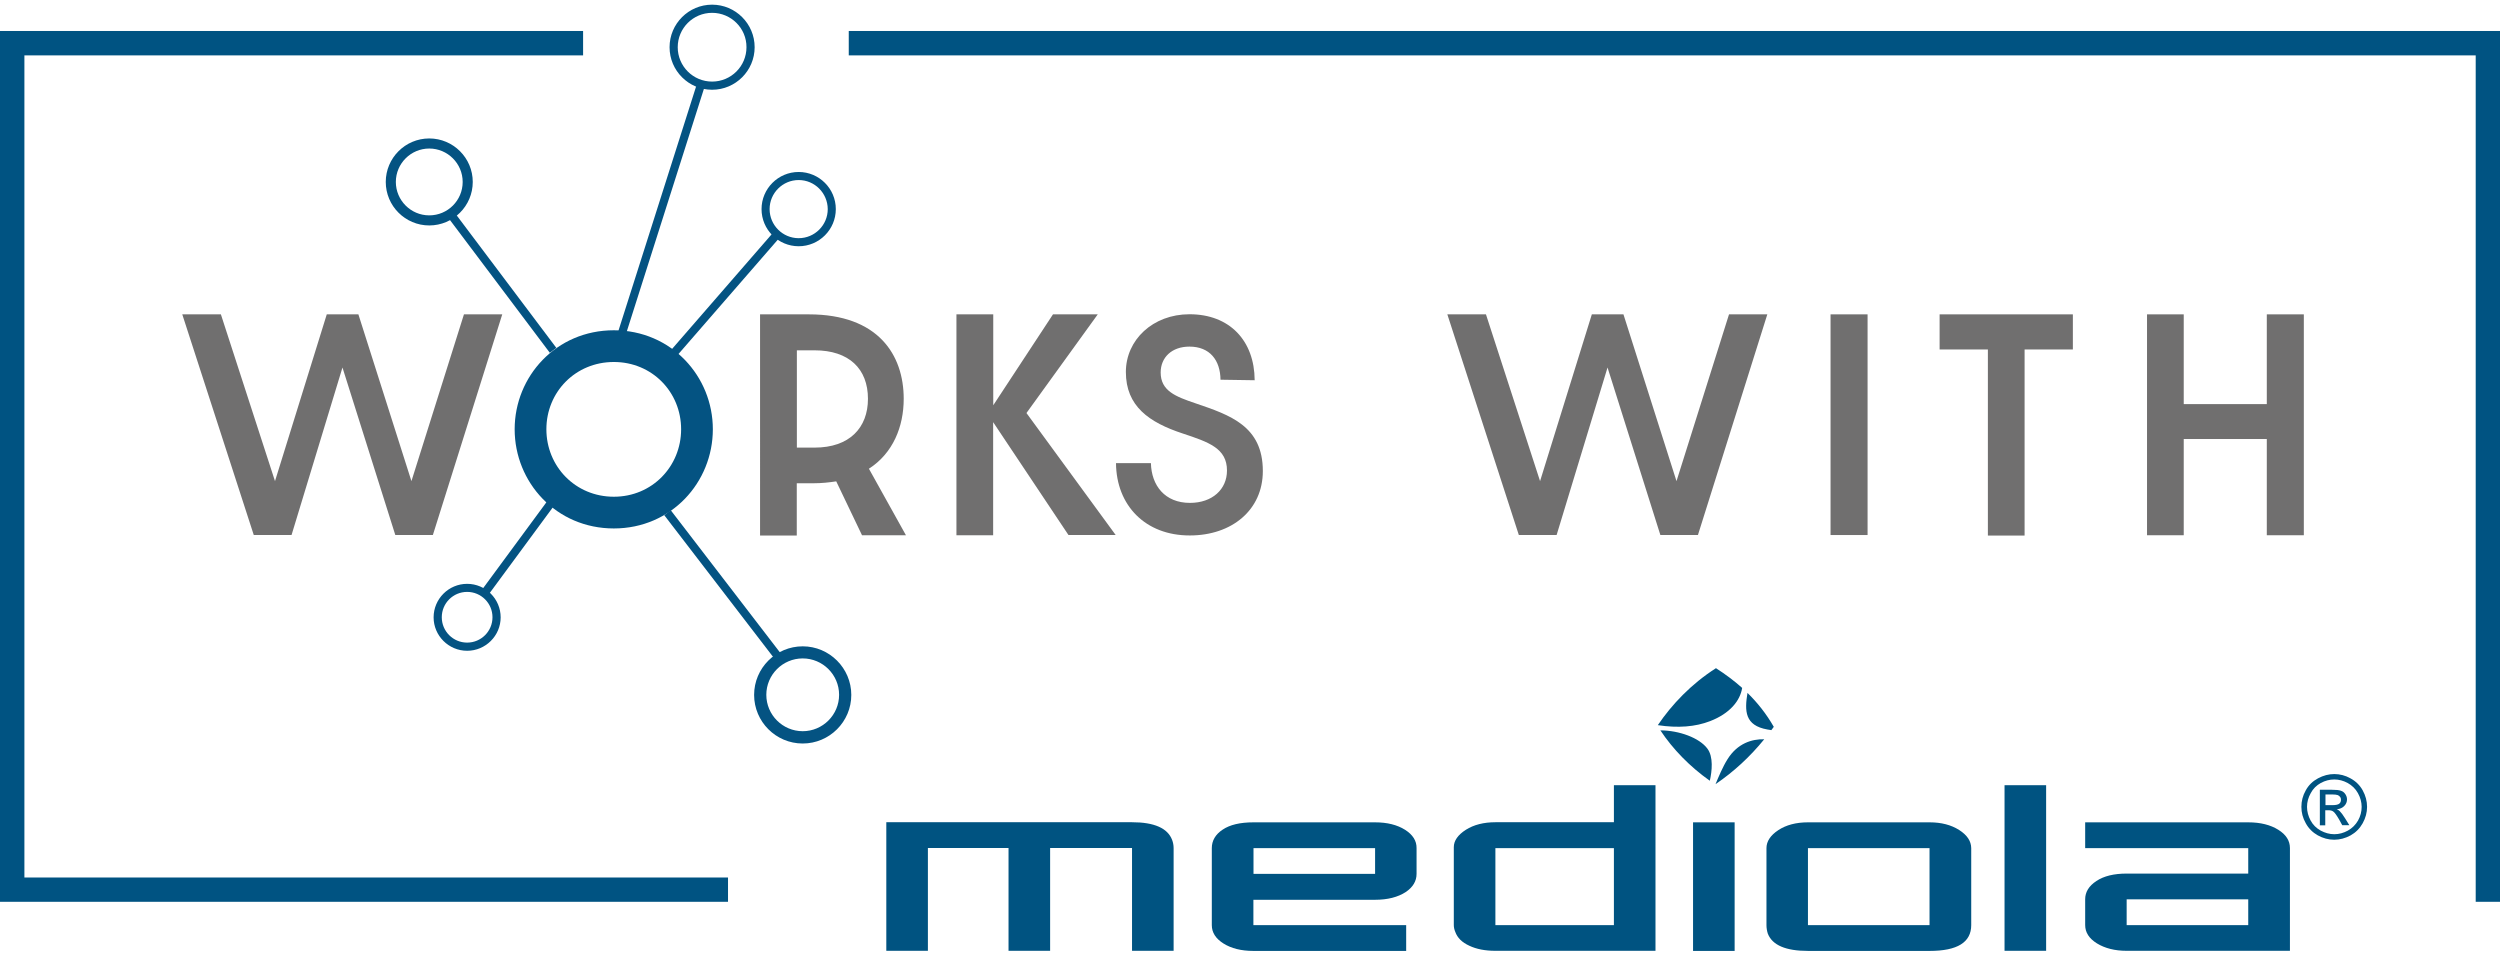
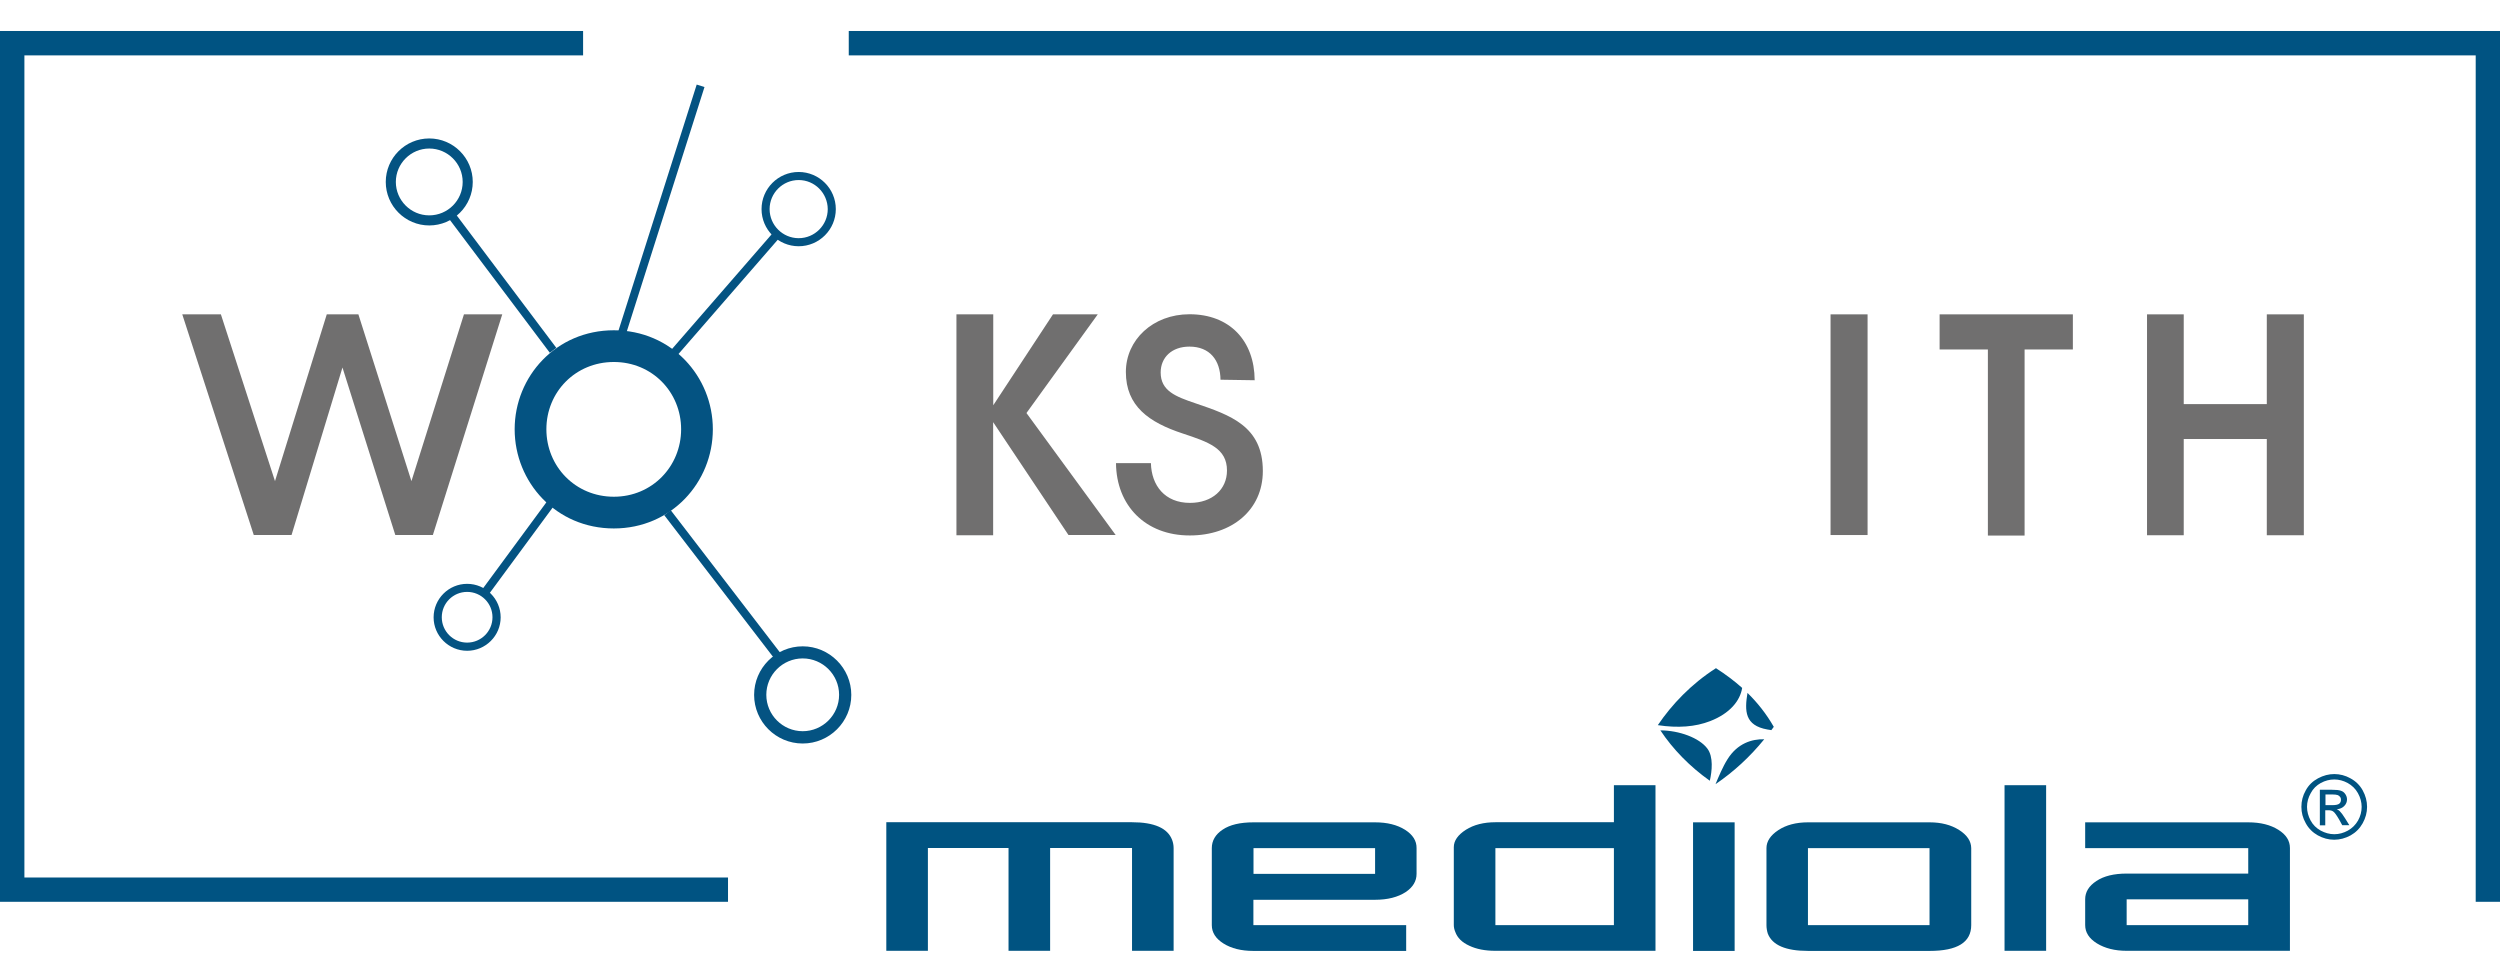
<svg xmlns="http://www.w3.org/2000/svg" xmlns:xlink="http://www.w3.org/1999/xlink" version="1.1" id="Ebene_1" x="0px" y="0px" viewBox="0 0 235.64 90.18" style="enable-background:new 0 0 235.64 90.18;" xml:space="preserve">
  <style type="text/css">
	.st0{clip-path:url(#SVGID_2_);fill:#005381;}
	.st1{clip-path:url(#SVGID_2_);}
	.st2{clip-path:url(#SVGID_4_);fill:#005381;}
	.st3{fill:#005382;}
	.st4{fill:#706F6F;}
	.st5{fill:#045382;}
</style>
  <g>
    <g id="mediola_logo_1_">
      <g>
        <defs>
          <rect id="SVGID_1_" x="83.54" y="62.99" width="139.57" height="26.64" />
        </defs>
        <clipPath id="SVGID_2_">
          <use xlink:href="#SVGID_1_" style="overflow:visible;" />
        </clipPath>
        <rect x="159.58" y="77.51" class="st0" width="3.92" height="12.12" />
        <rect x="188.94" y="74.01" class="st0" width="3.92" height="15.61" />
        <g class="st1">
          <defs>
            <rect id="SVGID_3_" x="83.54" y="62.99" width="139.57" height="26.64" />
          </defs>
          <clipPath id="SVGID_4_">
            <use xlink:href="#SVGID_3_" style="overflow:visible;" />
          </clipPath>
          <path class="st2" d="M211.91,87.2h-11.46v-2.43h11.46V87.2z M214.74,78.21c-0.73-0.46-1.68-0.7-2.83-0.7h-15.37v2.43h15.37v2.4      h-11.46c-1.19,0-2.15,0.23-2.85,0.7c-0.72,0.47-1.06,1.05-1.06,1.72v2.43c0,0.7,0.37,1.27,1.11,1.73      c0.75,0.46,1.68,0.7,2.81,0.7h15.38v-9.69C215.84,79.25,215.48,78.67,214.74,78.21" />
          <path class="st2" d="M219.2,75.89h0.65c0.31,0,0.53-0.05,0.64-0.14c0.11-0.09,0.16-0.21,0.16-0.37c0-0.1-0.02-0.19-0.08-0.26      c-0.05-0.08-0.13-0.14-0.23-0.18c-0.09-0.03-0.27-0.06-0.54-0.06h-0.61V75.89z M218.66,77.77v-3.33h1.14      c0.4,0,0.67,0.03,0.84,0.09c0.19,0.06,0.32,0.17,0.42,0.32c0.1,0.15,0.16,0.32,0.16,0.49c0,0.24-0.08,0.45-0.27,0.64      c-0.17,0.17-0.4,0.27-0.69,0.3c0.12,0.05,0.21,0.11,0.28,0.18c0.13,0.13,0.3,0.35,0.49,0.66l0.41,0.66h-0.67l-0.29-0.53      c-0.24-0.41-0.42-0.67-0.57-0.77c-0.1-0.07-0.25-0.11-0.43-0.11h-0.31v1.42H218.66z M220.02,73.47c-0.44,0-0.86,0.11-1.27,0.33      c-0.41,0.23-0.73,0.54-0.95,0.96c-0.23,0.41-0.35,0.84-0.35,1.29c0,0.45,0.12,0.88,0.34,1.29c0.22,0.41,0.54,0.72,0.95,0.95      c0.41,0.22,0.84,0.34,1.28,0.34c0.45,0,0.88-0.12,1.28-0.34c0.41-0.23,0.73-0.55,0.96-0.95c0.23-0.41,0.34-0.84,0.34-1.29      c0-0.44-0.12-0.88-0.35-1.29c-0.23-0.42-0.56-0.73-0.97-0.96C220.87,73.58,220.45,73.47,220.02,73.47 M220.02,72.96      c0.52,0,1.04,0.13,1.52,0.4c0.5,0.27,0.89,0.65,1.16,1.14c0.27,0.49,0.41,1.01,0.41,1.55c0,0.54-0.14,1.05-0.41,1.54      c-0.28,0.5-0.66,0.88-1.14,1.15c-0.5,0.27-1.01,0.41-1.55,0.41c-0.54,0-1.04-0.14-1.54-0.41c-0.48-0.27-0.87-0.65-1.14-1.15      c-0.28-0.49-0.41-1-0.41-1.54c0-0.54,0.13-1.06,0.41-1.55c0.27-0.5,0.66-0.87,1.16-1.14C219,73.09,219.5,72.96,220.02,72.96" />
          <path class="st2" d="M164.71,65.31c-0.28,1.71-0.26,3.07,1.88,3.45c0.12,0.02,0.25,0.04,0.37,0.06c0.08-0.1,0.14-0.2,0.23-0.31      C166.5,67.3,165.66,66.24,164.71,65.31 M162.83,71.56c-0.43,0.67-0.88,1.74-1.13,2.35c1.71-1.16,3.24-2.57,4.59-4.23      C165.13,69.65,163.77,70.06,162.83,71.56 M161.19,67.97c1.86-0.72,2.83-1.92,3.02-3.13c-0.77-0.69-1.6-1.3-2.47-1.86      c-2.32,1.48-4.16,3.42-5.48,5.37C158.16,68.64,159.8,68.51,161.19,67.97 M156.5,68.84c1.18,1.78,2.78,3.42,4.66,4.75      c0.21-0.91,0.35-2.26-0.23-3.03C160.17,69.54,158.27,68.85,156.5,68.84" />
          <path class="st2" d="M110.48,79.17c-0.42-1.11-1.68-1.67-3.79-1.67H83.54v12.12h3.92v-9.69h7.6v9.69h3.92v-9.69h7.72v9.69h3.92      v-9.69C110.62,79.67,110.57,79.41,110.48,79.17" />
          <path class="st2" d="M129.61,82.37h-11.46v-2.43h11.46V82.37z M132.43,78.21c-0.73-0.46-1.67-0.7-2.82-0.7h-11.46      c-1.27,0-2.23,0.23-2.91,0.69c-0.68,0.45-1.02,1.04-1.02,1.74v7.26c0,0.7,0.37,1.27,1.1,1.73c0.73,0.46,1.67,0.7,2.82,0.7h14.4      V87.2h-14.4v-2.39h11.46c1.2,0,2.16-0.25,2.9-0.73c0.68-0.46,1.02-1.03,1.02-1.71v-2.43C133.53,79.25,133.16,78.67,132.43,78.21      " />
          <path class="st2" d="M152.12,87.2h-11.17v-7.26h11.17V87.2z M152.12,74.01v3.49h-11.17c-1.1,0-2.04,0.24-2.78,0.71      c-0.75,0.48-1.14,1.03-1.14,1.64v7.34c0,0.22,0.05,0.44,0.14,0.65c0.2,0.56,0.64,0.99,1.32,1.3c0.67,0.32,1.49,0.48,2.46,0.48      h15.09V74.01H152.12z" />
          <path class="st2" d="M181.87,87.2h-11.46v-7.26h11.46V87.2z M184.66,78.23c-0.76-0.48-1.68-0.72-2.79-0.72h-11.46      c-1.12,0-2.06,0.25-2.8,0.74c-0.74,0.49-1.11,1.06-1.11,1.69v7.26c0,0.29,0.05,0.56,0.13,0.81c0.43,1.08,1.69,1.62,3.79,1.62      h11.46c2.61,0,3.92-0.81,3.92-2.43v-7.26C185.79,79.27,185.41,78.71,184.66,78.23" />
        </g>
      </g>
    </g>
    <polygon class="st3" points="235.64,85 233.35,85 233.35,5.22 80,5.22 80,2.92 235.64,2.92  " />
    <polygon class="st3" points="68.62,85 0,85 0,2.92 54.96,2.92 54.96,5.22 2.3,5.22 2.3,82.71 68.62,82.71  " />
    <path class="st4" d="M17.18,29.63h3.64l5.1,15.72l4.88-15.72h2.98l5,15.72l4.95-15.72h3.61l-6.54,20.8h-3.54l-4.98-15.79   l-4.8,15.79h-3.56L17.18,29.63z" />
    <path class="st5" d="M57.86,49.81c-5.44,0-9.35-4.35-9.35-9.35c0-4.98,3.91-9.33,9.35-9.33c5.42,0,9.33,4.35,9.33,9.33   C67.19,45.46,63.28,49.81,57.86,49.81z M57.86,34.12c-3.63,0-6.36,2.84-6.36,6.34s2.73,6.36,6.36,6.36c3.61,0,6.34-2.86,6.34-6.36   S61.47,34.12,57.86,34.12z" />
-     <path class="st4" d="M81.25,50.45l-2.43-5.08c-0.66,0.1-1.36,0.18-2.15,0.18h-1.57v4.93h-3.46V29.63h4.6   c6.54,0,8.94,3.82,8.94,7.96c0,2.63-1.01,5.13-3.28,6.59l3.49,6.27H81.25z M76.78,42.19c3.29,0,5.03-1.87,5.03-4.6   c0-2.83-1.79-4.57-5.03-4.57h-1.67v9.17H76.78z" />
    <path class="st4" d="M90.16,29.63h3.46v8.57l5.63-8.57h4.22l-6.72,9.3l8.41,11.5h-4.45l-7.1-10.64v10.66h-3.46V29.63z" />
    <path class="st4" d="M105.19,43.65h3.29c0.05,2.12,1.32,3.75,3.68,3.75c2.1,0,3.49-1.27,3.49-3.05c0-2.1-1.73-2.68-4.17-3.49   c-3.19-1.05-5.36-2.58-5.36-5.8c0-3.02,2.54-5.44,6-5.44c3.78,0,6.12,2.49,6.14,6.22l-3.22-0.05c-0.02-1.83-1-3.12-2.93-3.12   c-1.66,0-2.71,1.02-2.71,2.44c0,1.73,1.41,2.27,3.27,2.9c3.29,1.12,6.36,2.15,6.36,6.39c0,3.68-2.93,6.07-6.88,6.07   C107.97,50.48,105.22,47.65,105.19,43.65z" />
-     <path class="st4" d="M136.42,29.63h3.64l5.1,15.72l4.88-15.72h2.98l5,15.72l4.95-15.72h3.61l-6.54,20.8h-3.54l-4.98-15.79   l-4.8,15.79h-3.56L136.42,29.63z" />
    <path class="st4" d="M172.54,29.63h3.49v20.8h-3.49V29.63z" />
    <path class="st4" d="M187.37,32.94h-4.55v-3.31h12.56v3.31h-4.55v17.54h-3.46V32.94z" />
    <path class="st4" d="M202.37,29.63h3.46v8.46h7.83v-8.46h3.49v20.82h-3.49v-9.07h-7.83v9.07h-3.46V29.63z" />
    <rect x="46.81" y="18.22" transform="matrix(0.799 -0.601 0.601 0.799 -6.433 33.659)" class="st5" width="0.77" height="16.48" />
    <path class="st5" d="M40.46,21.25c-2.26,0-4.1-1.84-4.1-4.1c0-2.26,1.84-4.1,4.1-4.1s4.1,1.84,4.1,4.1   C44.56,19.41,42.72,21.25,40.46,21.25z M40.46,14c-1.73,0-3.15,1.41-3.15,3.15c0,1.73,1.41,3.15,3.15,3.15s3.15-1.41,3.15-3.15   C43.61,15.41,42.19,14,40.46,14z" />
    <rect x="50.14" y="19.31" transform="matrix(0.303 -0.953 0.953 0.303 24.69 73.128)" class="st5" width="24.37" height="0.77" />
-     <path class="st5" d="M67.12,8.46c-2.21,0-4.01-1.8-4.01-4.01s1.8-4.01,4.01-4.01s4.01,1.8,4.01,4.01S69.33,8.46,67.12,8.46z    M67.12,1.21c-1.79,0-3.24,1.45-3.24,3.24c0,1.79,1.45,3.24,3.24,3.24s3.24-1.45,3.24-3.24C70.37,2.66,68.91,1.21,67.12,1.21z" />
    <rect x="60.9" y="27.22" transform="matrix(0.656 -0.755 0.755 0.656 2.715 61.16)" class="st5" width="15.12" height="0.77" />
    <path class="st5" d="M75.28,23.21c-1.93,0-3.5-1.57-3.5-3.5c0-1.93,1.57-3.5,3.5-3.5s3.5,1.57,3.5,3.5   C78.78,21.64,77.21,23.21,75.28,23.21z M75.28,16.97c-1.51,0-2.74,1.23-2.74,2.74c0,1.51,1.23,2.74,2.74,2.74s2.74-1.23,2.74-2.74   C78.01,18.2,76.79,16.97,75.28,16.97z" />
    <rect x="67.79" y="46.56" transform="matrix(0.793 -0.609 0.609 0.793 -19.503 52.921)" class="st5" width="0.77" height="17.24" />
    <path class="st5" d="M75.66,70.08c-2.53,0-4.58-2.06-4.58-4.58c0-2.53,2.06-4.58,4.58-4.58s4.58,2.06,4.58,4.58   C80.24,68.03,78.18,70.08,75.66,70.08z M75.66,62.06c-1.89,0-3.43,1.54-3.43,3.43c0,1.89,1.54,3.43,3.43,3.43   c1.89,0,3.43-1.54,3.43-3.43C79.09,63.6,77.55,62.06,75.66,62.06z" />
    <rect x="43.4" y="51.12" transform="matrix(0.593 -0.805 0.805 0.593 -21.567 60.356)" class="st5" width="10.98" height="0.77" />
-     <path class="st5" d="M44.03,61.34c-1.74,0-3.16-1.42-3.16-3.15c0-1.74,1.42-3.16,3.16-3.16c1.74,0,3.16,1.42,3.16,3.16   C47.19,59.92,45.77,61.34,44.03,61.34z M44.03,55.79c-1.32,0-2.39,1.07-2.39,2.39c0,1.32,1.07,2.39,2.39,2.39   c1.32,0,2.39-1.07,2.39-2.39C46.42,56.86,45.35,55.79,44.03,55.79z" />
+     <path class="st5" d="M44.03,61.34c-1.74,0-3.16-1.42-3.16-3.15c0-1.74,1.42-3.16,3.16-3.16c1.74,0,3.16,1.42,3.16,3.16   C47.19,59.92,45.77,61.34,44.03,61.34M44.03,55.79c-1.32,0-2.39,1.07-2.39,2.39c0,1.32,1.07,2.39,2.39,2.39   c1.32,0,2.39-1.07,2.39-2.39C46.42,56.86,45.35,55.79,44.03,55.79z" />
  </g>
</svg>